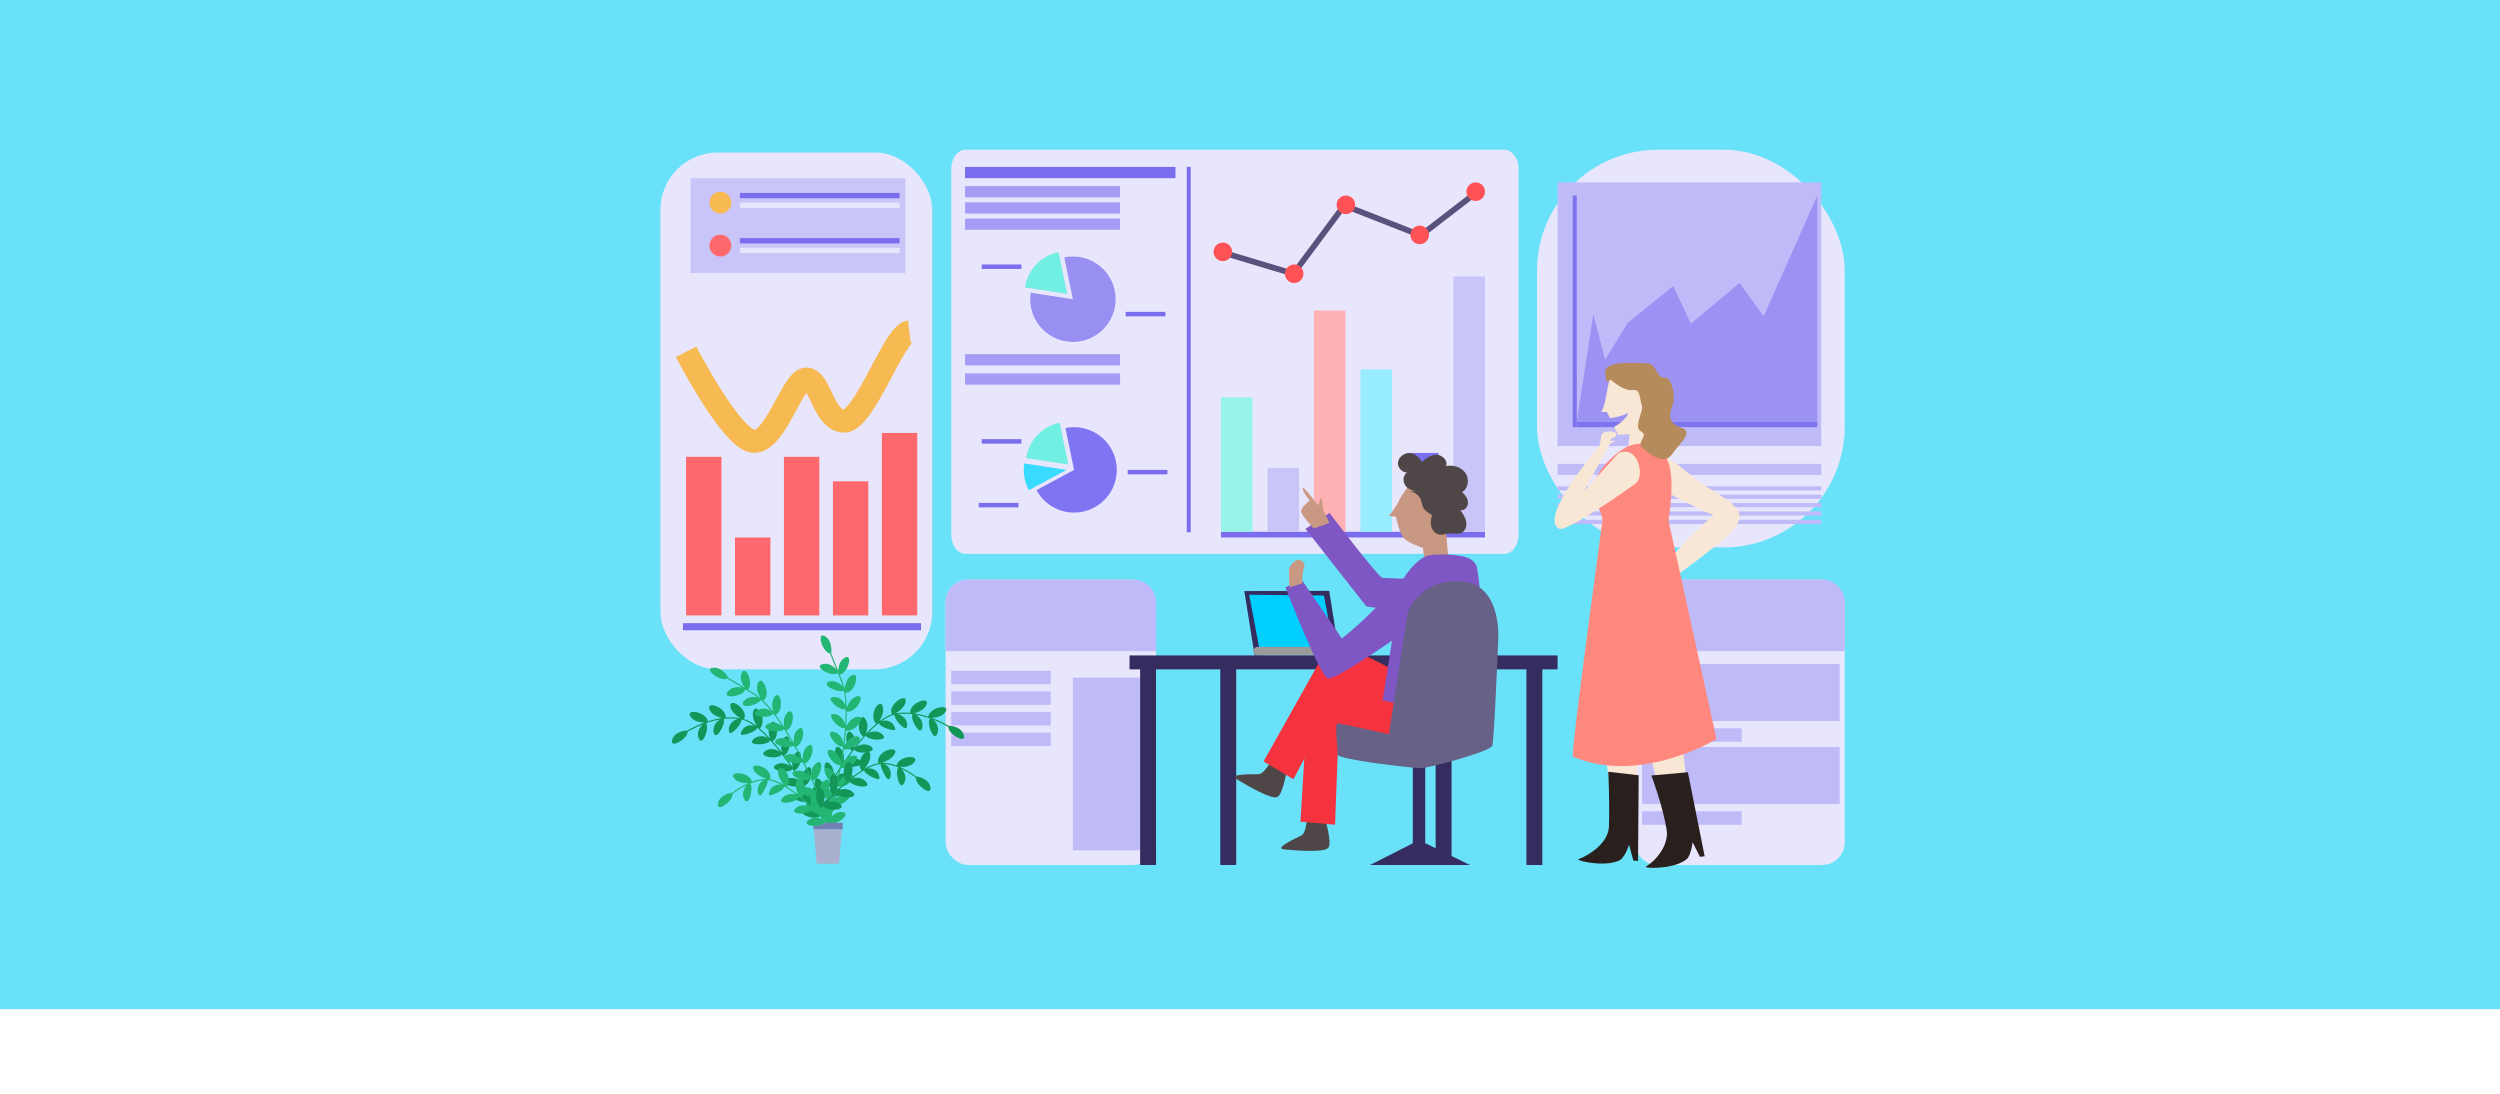
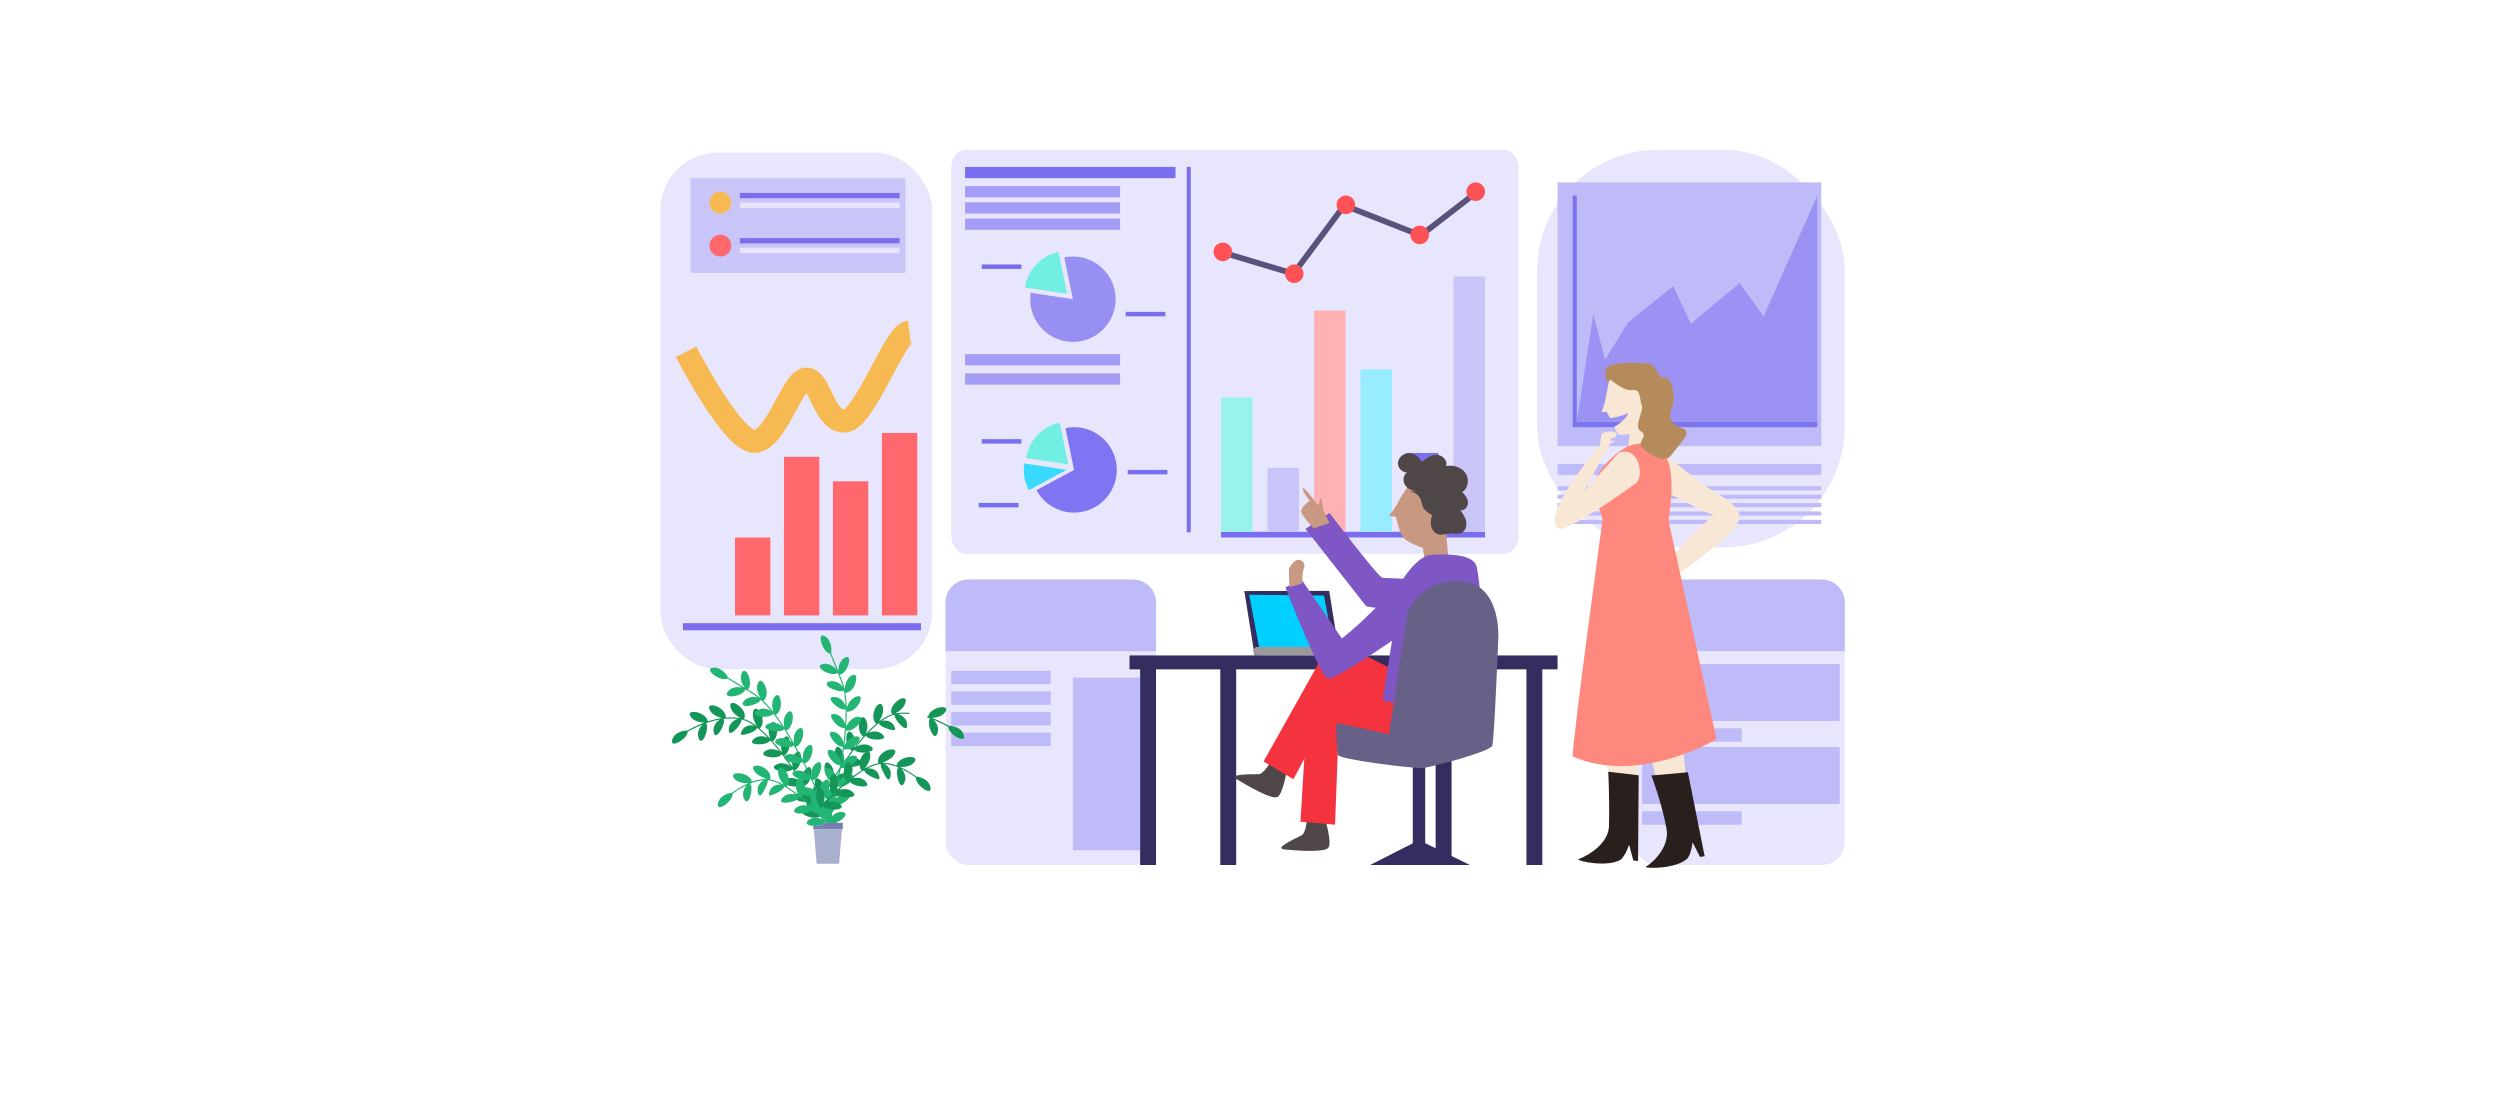
<svg xmlns="http://www.w3.org/2000/svg" id="Capa_1" viewBox="0 0 1090 476.88">
  <defs>
    <style>      .cls-1 {        fill: #ff887e;      }      .cls-2 {        fill: #f9e7d6;      }      .cls-3 {        fill: #7e74f0;      }      .cls-4 {        fill: #e8e6fc;      }      .cls-5 {        fill: #7f74f1;      }      .cls-6 {        fill: #7380b1;      }      .cls-7 {        fill: #988ff3;      }      .cls-8 {        fill: #7a6ff0;      }      .cls-9 {        fill: #a8b0ce;      }      .cls-10 {        fill: #f7b951;      }      .cls-11 {        fill: #c9c5f9;      }      .cls-12 {        fill: #ff5257;      }      .cls-13 {        fill: #ff696d;      }      .cls-14 {        fill: #69e2f9;      }      .cls-15 {        fill: #9b9b9b;      }      .cls-16 {        fill: none;        stroke: #f7b951;        stroke-miterlimit: 10;        stroke-width: 10px;      }      .cls-17 {        fill: #676087;      }      .cls-18 {        fill: #9b92f4;      }      .cls-19 {        fill: #7a6eee;      }      .cls-20 {        fill: #5a527d;      }      .cls-21 {        fill: #71efe2;      }      .cls-22 {        fill: #00cfff;      }      .cls-23 {        fill: #b68b5c;      }      .cls-24 {        fill: #22b573;      }      .cls-25 {        fill: #bfbaf8;      }      .cls-26 {        fill: #98f3ea;      }      .cls-27 {        fill: #98ecff;      }      .cls-28 {        fill: #39daff;      }      .cls-29 {        fill: #352c60;      }      .cls-30 {        fill: #7e57c5;      }      .cls-31 {        fill: #4e4647;      }      .cls-32 {        fill: #a59df5;      }      .cls-33 {        fill: #ffb2b4;      }      .cls-34 {        fill: #29201d;      }      .cls-35 {        fill: #149658;      }      .cls-36 {        fill: #f5333f;      }      .cls-37 {        fill: #c99883;      }    </style>
  </defs>
-   <rect class="cls-14" width="1090" height="440" />
  <g>
    <g>
      <path class="cls-4" d="M655.81,241.48h-234.79c-3.47,0-6.28-3.69-6.28-8.25V73.53c0-4.56,2.81-8.25,6.28-8.25h234.79c3.47,0,6.28,3.69,6.28,8.25v159.71c0,4.56-2.81,8.25-6.28,8.25Z" />
      <rect class="cls-19" x="420.76" y="72.77" width="91.76" height="4.91" />
      <rect class="cls-32" x="420.76" y="81.14" width="67.59" height="4.91" />
      <rect class="cls-32" x="420.76" y="88.21" width="67.59" height="4.91" />
      <rect class="cls-32" x="420.76" y="95.28" width="67.59" height="4.91" />
      <rect class="cls-32" x="420.76" y="154.41" width="67.59" height="4.91" />
      <rect class="cls-32" x="420.76" y="162.8" width="67.59" height="4.91" />
      <g>
        <path class="cls-7" d="M486.41,130.46c0,10.28-8.34,18.62-18.62,18.62s-18.62-8.34-18.62-18.62c0-.96.07-1.9.21-2.82l18.41,2.82-3.77-18.24c1.22-.25,2.48-.38,3.77-.38,10.29,0,18.62,8.34,18.62,18.62Z" />
        <path class="cls-21" d="M465.28,128.14l-18.41-2.82c1.17-7.71,7.07-13.86,14.64-15.42l3.77,18.24Z" />
      </g>
      <g>
        <path class="cls-28" d="M464.98,204.87l-16.39,8.84c-1.42-2.63-2.23-5.64-2.23-8.84,0-.96.08-1.9.22-2.82l18.41,2.82Z" />
        <path class="cls-5" d="M486.92,204.87c0,10.28-8.34,18.62-18.62,18.62-7.09,0-13.25-3.96-16.39-9.78l16.39-8.84-3.77-18.24c1.22-.25,2.48-.38,3.77-.38,10.28,0,18.62,8.34,18.62,18.62Z" />
        <path class="cls-21" d="M465.79,202.54l-18.41-2.82c1.17-7.71,7.07-13.86,14.64-15.42l3.77,18.24Z" />
      </g>
      <rect class="cls-19" x="490.8" y="135.97" width="17.31" height="1.95" />
      <rect class="cls-19" x="428.04" y="115.3" width="17.31" height="1.95" />
      <rect class="cls-19" x="426.74" y="219.26" width="17.31" height="1.95" />
      <rect class="cls-19" x="428.04" y="191.47" width="17.31" height="1.95" />
      <rect class="cls-19" x="491.67" y="204.87" width="17.31" height="1.95" />
      <rect class="cls-19" x="517.42" y="72.77" width="1.73" height="159.32" />
      <g>
        <rect class="cls-19" x="532.36" y="231.86" width="115.11" height="2.48" />
        <rect class="cls-26" x="532.36" y="173.27" width="13.77" height="58.59" />
        <rect class="cls-11" x="552.63" y="204.01" width="13.77" height="27.85" />
        <rect class="cls-33" x="572.89" y="135.39" width="13.77" height="96.47" />
        <rect class="cls-27" x="593.16" y="161.04" width="13.77" height="70.83" />
        <rect class="cls-8" x="613.43" y="197.48" width="13.77" height="34.38" />
        <rect class="cls-11" x="633.7" y="120.56" width="13.77" height="111.3" />
      </g>
      <path class="cls-20" d="M564.44,120.82l-32.96-9.89c-.67-.2-1.05-.91-.85-1.58.2-.67.91-1.05,1.58-.85l31.25,9.38,22.2-29.86,33.56,13.17,23.86-18.4c.56-.43,1.35-.32,1.78.23.43.56.33,1.35-.23,1.78l-25,19.28-33.09-12.98-22.11,29.73Z" />
      <circle class="cls-12" cx="533.16" cy="109.81" r="4.05" />
      <circle class="cls-12" cx="564.27" cy="119.35" r="4.05" />
      <circle class="cls-12" cx="586.8" cy="89.31" r="4.05" />
      <circle class="cls-12" cx="618.99" cy="102.42" r="4.05" />
      <circle class="cls-12" cx="643.41" cy="83.58" r="4.05" />
      <rect class="cls-4" x="412.26" y="252.72" width="91.77" height="124.41" rx="9.88" ry="9.88" />
      <path class="cls-25" d="M504.03,262.6v21.3h-91.77v-21.3c0-5.46,4.42-9.88,9.88-9.88h72.01c5.46,0,9.88,4.42,9.88,9.88Z" />
      <rect class="cls-25" x="467.78" y="295.42" width="29.31" height="75.31" />
      <rect class="cls-25" x="414.73" y="292.45" width="43.41" height="5.88" />
      <rect class="cls-25" x="414.73" y="301.43" width="43.41" height="5.88" />
      <rect class="cls-25" x="414.73" y="310.42" width="43.41" height="5.88" />
      <rect class="cls-25" x="414.73" y="319.4" width="43.41" height="5.88" />
      <rect class="cls-4" x="712.53" y="252.72" width="91.77" height="124.41" rx="9.88" ry="9.88" />
      <path class="cls-25" d="M804.3,262.6v21.3h-91.77v-21.3c0-5.46,4.42-9.88,9.88-9.88h72.01c5.46,0,9.88,4.42,9.88,9.88Z" />
      <rect class="cls-25" x="715.98" y="289.52" width="86.12" height="24.85" />
      <rect class="cls-25" x="715.98" y="317.53" width="43.41" height="5.88" />
      <rect class="cls-25" x="715.98" y="325.7" width="86.12" height="24.85" />
      <rect class="cls-25" x="715.98" y="353.71" width="43.41" height="5.88" />
      <rect class="cls-4" x="670.14" y="65.28" width="134.16" height="173.4" rx="52.77" ry="52.77" />
      <rect class="cls-25" x="679.1" y="79.53" width="114.98" height="114.98" />
      <rect class="cls-25" x="679.1" y="202.25" width="114.98" height="4.79" />
      <rect class="cls-25" x="679.1" y="212.01" width="114.98" height="1.81" />
      <rect class="cls-25" x="679.1" y="215.67" width="114.98" height="1.81" />
      <rect class="cls-25" x="679.1" y="219.33" width="114.98" height="1.81" />
      <rect class="cls-25" x="679.1" y="222.99" width="114.98" height="1.81" />
      <rect class="cls-25" x="679.1" y="226.65" width="114.98" height="1.81" />
      <rect class="cls-3" x="685.7" y="85.26" width="1.78" height="100.99" />
      <rect class="cls-3" x="687.48" y="183.93" width="104.87" height="2.32" />
      <polygon class="cls-18" points="792.35 183.93 792.35 85.26 768.95 137.91 758.42 123.4 737.22 141.18 729.52 124.71 709.69 140.75 699.81 156.87 694.68 137.02 687.48 183.93 792.35 183.93" />
      <rect class="cls-4" x="287.94" y="66.5" width="118.52" height="225.32" rx="25.01" ry="25.01" />
      <rect class="cls-11" x="301.04" y="77.68" width="93.72" height="41.34" />
      <circle class="cls-10" cx="314.08" cy="88.35" r="4.76" />
      <circle class="cls-13" cx="314.08" cy="107.08" r="4.76" />
      <rect class="cls-4" x="322.6" y="88.35" width="69.62" height="2.31" />
      <rect class="cls-19" x="322.6" y="84.12" width="69.62" height="2.31" />
      <rect class="cls-4" x="322.6" y="108.04" width="69.62" height="2.31" />
      <rect class="cls-19" x="322.6" y="103.81" width="69.62" height="2.31" />
      <rect class="cls-19" x="297.76" y="271.7" width="103.8" height="3.1" />
-       <rect class="cls-13" x="299.12" y="199.17" width="15.43" height="69.15" />
      <rect class="cls-13" x="320.46" y="234.34" width="15.43" height="33.97" />
      <rect class="cls-13" x="341.8" y="199.17" width="15.43" height="69.15" />
      <rect class="cls-13" x="363.15" y="209.86" width="15.43" height="58.46" />
      <rect class="cls-13" x="384.49" y="188.76" width="15.43" height="79.55" />
      <path class="cls-16" d="M299.12,153.38s20.41,39.63,29.96,39.07,16.51-27.4,22.57-27.2,7.33,17.92,16.23,18.38,21.86-38.11,28.6-38.98" />
    </g>
    <g>
      <polygon class="cls-29" points="583.88 284.74 547.02 285.77 542.52 257.7 579.53 257.62 583.88 284.74" />
      <polygon class="cls-22" points="581.71 283.23 549.26 283.7 544.64 259.31 577.23 259.66 581.71 283.23" />
      <rect class="cls-15" x="546.42" y="282.03" width="50.49" height="3.74" rx="1.87" ry="1.87" />
    </g>
    <polygon class="cls-29" points="640.89 377.14 621.39 367.62 621.39 328 615.98 328 615.98 367.68 597.34 377.14 640.89 377.14" />
    <polygon class="cls-29" points="679.1 285.77 492.47 285.77 492.47 291.84 497.1 291.84 497.1 377.14 504.03 377.14 504.03 291.84 532.05 291.84 532.05 377.14 538.98 377.14 538.98 291.84 625.94 291.84 625.94 377.14 632.88 377.14 632.88 291.84 665.52 291.84 665.52 377.14 672.45 377.14 672.45 291.84 679.1 291.84 679.1 285.77" />
    <path class="cls-31" d="M569.85,356.6s-.24,6.41-2.37,7.6c-2.14,1.19-12.59,5.7-7.36,6.17,5.22.47,17.1,1.42,19-.71,1.9-2.14-1.66-13.54-1.66-13.54l-6.65.47h-.95Z" />
    <polyline class="cls-36" points="617.44 297.76 570.69 297.23 567.01 358.26 582.08 359.57 583.65 317.9 623.49 327.19 624.43 296.43 617.1 299.1" />
    <path class="cls-37" d="M615.3,210.49s-3.77,4.44-5.33,7.77c-1.55,3.33-4.44,6.66-4.44,6.66l3.11.44s1.33,6.66,3.33,9.1c2,2.44,8.43,4.44,8.43,4.44l1.55,11.32,9.76-4.66-1.33-14.42s-4.44-28.85-15.09-20.64Z" />
    <path class="cls-31" d="M619.74,214.04c-2.35.27-4.95-.13-6.59-1.84s-1.7-4.93.31-6.18c-2.05-.04-3.91-1.88-3.96-3.93-.06-2.42,2.28-4.49,4.7-4.53s4.66,1.66,5.69,3.85c1.87-1.63,4.09-3.18,6.57-3.1,2.48.07,4.94,2.6,4.03,4.91,3.1-.63,6.65.41,8.45,3.01,1.8,2.6,1.26,6.72-1.46,8.34,1.34,1.19,2.52,2.77,2.56,4.56.03,1.79-1.55,3.66-3.32,3.33,1.07,1.52,2.18,3.1,2.53,4.92.36,1.83-.25,3.98-1.89,4.86-1.69.9-3.75.21-5.66.36-1.41.12-2.8.71-4.2.47-1.69-.29-2.99-1.79-3.44-3.44-.45-1.65-.19-3.42.3-5.07-1.65-.96-3.4-2.04-4.1-3.82-.3-.78-.37-1.62-.62-2.42-.68-2.24-2.84-3.95-5.18-4.09" />
    <path class="cls-31" d="M554.22,331.74s-3.01,5.67-5.45,5.8c-2.44.14-13.81-.35-9.32,2.35,4.5,2.7,14.77,8.73,17.41,7.64,2.64-1.1,4.4-12.91,4.4-12.91l-6.19-2.47-.85-.41Z" />
    <path class="cls-36" d="M622.68,299.52l-41.85-20.85-29.91,53.32,13,7.75,19.57-36.82s20.45,24.54,35.13,27.63,30.43-16.18,30.43-16.18l-27.25-13.8" />
    <path class="cls-30" d="M618.15,246.3s-11.4,11.75-19.59,19.95c-8.19,8.19-13.54,12.11-13.54,12.11l-17.63-25.82-6.95,3.56s14.96,38.65,18.52,39.72,38.11-23.51,38.11-23.51l1.07-26Z" />
    <path class="cls-37" d="M562.22,256.03s-.47-7.01-.12-8.19c.36-1.19,2.49-3.92,4.16-3.8,1.66.12,3.09,1.9,2.26,3.68-.83,1.78-.71,6.65-.71,6.65l-5.58,1.66Z" />
    <path class="cls-30" d="M602.83,305.42l8.1-51.71s6.57-11.51,13.5-11.84c6.92-.33,16.83-.37,19.14,4.44s5.49,68.07,5.49,68.07l-46.22-8.96Z" />
    <path class="cls-30" d="M569.17,230.59l10.5-6.93s21.42,28.31,23.16,28.31,34.09,1.44,34.09,1.44l1.73,17.65-42.94-6.68-26.54-33.8Z" />
    <path class="cls-37" d="M579.67,227.99s-2.94-5.49-2.94-6.84-.67-4.53-.67-4.53l-1.35,3.76s-6.74-9.15-6.74-7.41,3.08,5.3,3.08,5.3c0,0-3.95,2.89-3.76,4.72s5.49,7.41,5.49,7.41l6.89-2.41Z" />
    <path class="cls-17" d="M605.54,320.15l8.17-52.96s5.16-14.86,23.21-13.78c18.06,1.08,16.32,25.25,16.32,25.25,0,0-1.73,43.87-2.6,46.47-.87,2.6-27.08,9.53-30.55,9.75s-36.94-3.71-36.86-5.88-1.54-13.62,0-13.62,22.3,4.77,22.3,4.77Z" />
    <g>
      <path class="cls-2" d="M721.56,196.69c6.92,2.84,12.56,7.99,18.29,12.65,5.04,4.09,14.14,7.78,17.74,13.16,4.26,6.36-9.34,15.18-13.33,18.42-3.59,2.91-7.29,5.68-11.05,8.36-1.1.78-3.5,3.25-4.9,3.4-.01,0-8.17.9-3.18-5.45,6.44-8.19,14.34-15.69,21.98-22.76-4.99-1.48-9.31-4.27-13.97-6.5-6.79-3.24-13.39-7.24-16.66-14.37-1.12-2.43-1.09-6.61,2.12-7.28.99-.21,1.98-.03,2.95.37Z" />
      <path class="cls-2" d="M717.59,270.21l-2.78,41.05,15.46,59.47s10.2-15.87,1.12-56.54c-.7-.28,4.55-34.2,4.55-34.2l-18.35-9.79Z" />
      <path class="cls-2" d="M702.6,266.59l-6.43,40.64,10.1,60.61s11.58-14.9,6.16-56.21c-.68-.34,7.58-33.65,7.58-33.65l-17.4-11.38Z" />
      <polygon class="cls-2" points="718.4 183.8 721.2 197.15 709.69 197.15 711.04 184.1 718.4 183.8" />
      <path class="cls-2" d="M717.72,163.98c-4.01-.39-13.7-2.43-16.09,1.81,0,0-1.11,5.34-1.67,8.46-.56,3.11-1.77,5.36-1.77,5.36h2.44l1.29,2.63c1.54.05,6.53-1.16,7.77-2.19.68.23-1.84,4-5.9,6.01l1.66,3.39s7.03.71,12.26-2.81c5.23-3.52,4.01-22.27,0-22.67Z" />
      <path class="cls-1" d="M714.53,193.87c18.23-1.96,14.31,22.02,12.95,33.19-.66,5.37,4.87,31.6.03,33.87-3.09,1.45-8.14,1.45-11.58,1.28-2.73-.13-13.34,1.16-15.51-.77-2.79-2.48-2.63-25.17-2.14-28.62.38-2.65.73-5.9-.09-8.47-.88-2.74-2.71-4.88-3.29-7.77-1.19-5.98,2.56-11.83,6.76-15.93,3.95-3.85,9.62-8.49,15.58-6.77" />
      <path class="cls-1" d="M727.48,227.05l20.92,95.2s-33.52,20.26-62.65,7.59c-1.02-.82,12.78-101.84,12.78-101.84,0,0,1.82-1.35,28.95-.95Z" />
      <path class="cls-34" d="M720,338.12s4.67,12.23,6.62,23.34c1.24,7.04-4.68,13.79-9.11,16.49.12.82,13.46.97,18.33-3.76,1.77-2.7,2.11-7.01,2.11-7.01l3.23,6.4,2.05-.23-7.31-36.64-15.93,1.41Z" />
      <path class="cls-34" d="M701.21,336.48s.63,12.59.29,23.87c-.22,7.14-8.56,12.58-13.44,14.32-.05.83,12.99,3.68,18.72.04,2.28-2.29,3.49-6.43,3.49-6.43l1.86,6.92,2.06.19.27-37.36-13.25-1.55Z" />
      <path class="cls-23" d="M702.38,165.63s5.62,5.11,9.36,4.43c3.75-.68,3.06,4.26,4.09,6.64,1.02,2.38-3.92,9.53-.34,11.41,3.57,1.87-2.21,4.77.51,7.15,2.72,2.38,9.53,7.83,12.94,2.89,3.4-4.94,9.7-9.87,4.26-11.58-5.45-1.7-5.79-5.62-4.09-9.36,1.7-3.75,0-12.94-3.4-12.6-3.4.34-3.57-5.96-7.15-6.13-3.57-.17-19.41-1.7-18.73,4.09.68,5.79.68,3.4,2.55,3.06Z" />
      <path class="cls-2" d="M705.64,197.58l-14.92,16.51,11.2-20.59,2.6-1.33h-2.64l1.23-1.48s.61.51.61.36,1.66-1.41.79-2.31-4.91-.94-5.92.4-.47,4.27-1.44,5.45c-26.58,32.39-18.47,35.21-17.38,35.91,2.99,1.93,31.86-18.52,33.54-19.83,3.73-2.9,1.21-16.81-7.67-13.1Z" />
    </g>
    <g>
      <g>
        <path class="cls-35" d="M360.15,348.82c-2.28,1.57-2.4,4.38-2.25,6.13-.93-1.74-1.89-3.47-2.86-5.19l-.45.25,2.39,4.31c-1.37-1.1-3.8-2.43-6.31-1.28-3.64,1.63,4.39,4.97,7.09,2.75l.62,1.19.46-.23-.18-.35c3.49-.85,4.84-9.85,1.48-7.58Z" />
        <path class="cls-35" d="M356.08,341.8c-2.23,1.65-2.25,4.46-2.04,6.2-.99-1.71-2-3.41-3.03-5.09l-.44.27,2.53,4.23c-1.41-1.05-3.88-2.31-6.34-1.08-3.59,1.75,4.56,4.83,7.18,2.52l.67,1.17.45-.25-.19-.34c3.44-.98,4.51-9.99,1.23-7.62Z" />
        <path class="cls-35" d="M351.76,334.9c-2.17,1.73-2.09,4.54-1.82,6.27-1.05-1.68-2.12-3.33-3.21-4.98l-.43.29c.91,1.37,1.81,2.74,2.68,4.13-1.44-1-3.95-2.16-6.37-.83-3.52,1.87,4.71,4.64,7.26,2.24l.71,1.15.44-.27-.21-.34c3.42-1.09,4.15-10.16.95-7.67Z" />
        <path class="cls-35" d="M347.1,328.15c-2.07,1.84-1.86,4.65-1.52,6.37-1.11-1.63-2.27-3.24-3.44-4.83l-.41.31c.98,1.32,1.93,2.65,2.87,4-1.49-.94-4.05-1.97-6.39-.52-1.71,1.06-.48,2.09,1.46,2.62,1.96.51,4.65.56,5.87-.73l.75,1.12.43-.29-.22-.33c1.66-.63,2.63-3.18,2.74-5.3.11-2.11-.63-3.76-2.14-2.42Z" />
        <path class="cls-35" d="M341.99,321.59c-1.92,1.99-1.52,4.79-1.08,6.48-1.22-1.56-2.45-3.1-3.77-4.58l-.39.34c1.09,1.23,2.12,2.5,3.14,3.78-1.53-.86-4.16-1.69-6.38-.05-1.61,1.18-.37,2.09,1.6,2.46,1.96.37,4.66.25,5.8-1.1l.81,1.07.41-.31-.24-.31c1.61-.71,2.47-3.32,2.42-5.46-.02-2.14-.93-3.77-2.33-2.32Z" />
        <path class="cls-35" d="M336.11,315.35c-1.63,2.23-.9,4.97-.33,6.63-1.33-1.47-2.77-2.83-4.26-4.14l-.34.39c1.23,1.07,2.42,2.2,3.54,3.39-1.61-.72-4.3-1.2-6.27.75-1.43,1.42-.18,2.01,1.76,2.15,1.93.11,4.61-.25,5.64-1.69l.89,1.01.39-.34-.26-.3c1.56-.84,2.19-3.52,1.9-5.69-.28-2.17-1.46-3.77-2.67-2.15Z" />
        <path class="cls-35" d="M328.48,309.86c-.81,2.63.63,5.15,1.45,6.69-1.58-1.21-3.3-2.26-5.18-2.96l-.17.49c1.52.53,2.93,1.38,4.26,2.31-.83-.2-1.97-.24-2.99.09-1.04.38-1.93,1.08-2.52,2.35-.43.9-.41,1.34-.09,1.52.16.08.4.08.71.03.32-.01.7-.09,1.14-.2,1.71-.45,4.28-1.24,5.07-2.81l1.04.85.34-.39-.31-.25c1.41-1.04,1.67-3.82.78-6.02-.4-1.1-1.15-2-1.8-2.41-.74-.39-1.38-.25-1.71.71Z" />
        <path class="cls-35" d="M318.41,307.86c.17,1.39.92,2.4,1.77,3.24.85.88,1.81,1.5,2.57,1.94l-2.98-.28c-.99.02-1.99,0-2.98.07l.04.51c1.62-.08,3.26-.11,4.87.11-1.7.44-3.93,2.01-3.93,4.75-.01,2.04,1.14,1.55,2.46.38.65-.58,1.43-1.41,2.02-2.27.52-.83,1.05-1.72,1.07-2.6.43.08.85.2,1.26.38l.17-.49-.38-.14c.44-.73.54-1.82.08-2.87-.22-.53-.57-1.08-1.01-1.6-.4-.49-.8-.9-1.27-1.27-1.85-1.56-4.04-1.83-3.76.16Z" />
        <path class="cls-35" d="M309.29,309.19c1.02,2.55,3.79,3.4,5.47,3.86-.99.12-1.95.37-2.93.55-.96.24-1.92.52-2.87.79l.16.49,2.36-.66c.79-.2,1.6-.33,2.39-.5-1.49.94-3.3,2.97-2.67,5.66.45,1.99,1.6,1.18,2.65-.31,1.02-1.58,2.2-3.9,1.66-5.58l1.33-.15-.04-.51-.39.04c.29-1.74-1.58-3.87-3.7-4.8-1.03-.45-2.1-.68-2.78-.51-.68.18-.99.69-.62,1.63Z" />
        <path class="cls-35" d="M309.11,314.87l-.16-.49-.37.13c-.13-1.76-2.39-3.39-4.58-3.92-2.17-.54-4.08-.03-3.01,1.69,1.45,2.35,4.29,2.67,6.04,2.77-1.86.69-3.67,1.5-5.43,2.41,0,0-1.28.69-1.91,1.05-.42,0-1.82.03-3.26.62-1.44.57-2.94,1.68-3.4,3.59-.42,1.99,1.25,1.76,3,.8,1.76-.99,3.73-2.73,3.82-4.5.67-.4,1.37-.74,2.06-1.11,0,0,2.89-1.42,4.39-2.02-1.26,1.23-2.7,3.55-1.65,6.1.77,1.87,1.85.88,2.66-.84.78-1.77,1.45-4.31.54-5.83l1.27-.44Z" />
      </g>
      <g>
        <path class="cls-35" d="M353.14,346.75c2.28,1.57,2.4,4.38,2.25,6.13.93-1.74,1.89-3.47,2.86-5.19l.45.25-2.39,4.31c1.37-1.1,3.8-2.43,6.31-1.28,3.64,1.63-4.39,4.97-7.09,2.75l-.62,1.19-.46-.23.18-.35c-3.49-.85-4.84-9.85-1.48-7.58Z" />
        <path class="cls-35" d="M357.22,339.73c2.23,1.65,2.25,4.46,2.04,6.2.99-1.71,2-3.41,3.03-5.09l.44.27-2.53,4.23c1.41-1.05,3.88-2.31,6.34-1.08,3.59,1.75-4.56,4.83-7.18,2.52l-.67,1.17-.45-.25.19-.34c-3.44-.98-4.51-9.99-1.23-7.62Z" />
        <path class="cls-35" d="M361.54,332.83c2.17,1.73,2.09,4.54,1.82,6.27,1.05-1.68,2.12-3.33,3.21-4.98l.43.29c-.91,1.37-1.81,2.74-2.68,4.13,1.44-1,3.95-2.16,6.37-.83,3.52,1.87-4.71,4.64-7.26,2.24l-.71,1.15-.44-.27.21-.34c-3.42-1.09-4.15-10.16-.95-7.67Z" />
        <path class="cls-35" d="M366.2,326.08c2.07,1.84,1.86,4.65,1.52,6.37,1.11-1.63,2.27-3.24,3.44-4.83l.41.31c-.98,1.32-1.93,2.65-2.87,4,1.49-.94,4.05-1.97,6.39-.52,1.71,1.06.48,2.09-1.46,2.62-1.96.51-4.65.56-5.87-.73l-.75,1.12-.43-.29.22-.33c-1.66-.63-2.63-3.18-2.74-5.3-.11-2.11.63-3.76,2.14-2.42Z" />
        <path class="cls-35" d="M371.31,319.52c1.92,1.99,1.52,4.79,1.08,6.48,1.22-1.56,2.45-3.1,3.77-4.58l.39.34c-1.09,1.23-2.12,2.5-3.14,3.78,1.53-.86,4.16-1.69,6.38-.05,1.61,1.18.37,2.09-1.6,2.46-1.96.37-4.66.25-5.8-1.1l-.81,1.07-.41-.31.24-.31c-1.61-.71-2.47-3.32-2.42-5.46.02-2.14.93-3.77,2.33-2.32Z" />
        <path class="cls-35" d="M377.19,313.28c1.63,2.23.9,4.97.33,6.63,1.33-1.47,2.77-2.83,4.26-4.14l.34.39c-1.23,1.07-2.42,2.2-3.54,3.39,1.61-.72,4.3-1.2,6.27.75,1.43,1.42.18,2.01-1.76,2.15-1.93.11-4.61-.25-5.64-1.69l-.89,1.01-.39-.34.26-.3c-1.56-.84-2.19-3.52-1.9-5.69.28-2.17,1.46-3.77,2.67-2.15Z" />
        <path class="cls-35" d="M384.82,307.79c.81,2.63-.63,5.15-1.45,6.69,1.58-1.21,3.3-2.26,5.18-2.96l.17.49c-1.52.53-2.93,1.38-4.26,2.31.83-.2,1.97-.24,2.99.09,1.04.38,1.93,1.08,2.52,2.35.43.9.41,1.34.09,1.52-.16.08-.4.08-.71.03-.32-.01-.7-.09-1.14-.2-1.71-.45-4.28-1.24-5.07-2.81l-1.04.85-.34-.39.31-.25c-1.41-1.04-1.67-3.82-.78-6.02.4-1.1,1.15-2,1.8-2.41.74-.39,1.38-.25,1.71.71Z" />
        <path class="cls-35" d="M394.89,305.79c-.17,1.39-.92,2.4-1.77,3.24-.85.88-1.81,1.5-2.57,1.94l2.98-.28c.99.02,1.99,0,2.98.07l-.04.51c-1.62-.08-3.26-.11-4.87.11,1.7.44,3.93,2.01,3.93,4.75.01,2.04-1.14,1.55-2.46.38-.65-.58-1.43-1.41-2.02-2.27-.52-.83-1.05-1.72-1.07-2.6-.43.08-.85.2-1.26.38l-.17-.49.38-.14c-.44-.73-.54-1.82-.08-2.87.22-.53.57-1.08,1.01-1.6.4-.49.8-.9,1.27-1.27,1.85-1.56,4.04-1.83,3.76.16Z" />
-         <path class="cls-35" d="M404.01,307.12c-1.02,2.55-3.79,3.4-5.47,3.86.99.12,1.95.37,2.93.55.96.24,1.92.52,2.87.79l-.16.49-2.36-.66c-.79-.2-1.6-.33-2.39-.5,1.49.94,3.3,2.97,2.67,5.66-.45,1.99-1.6,1.18-2.65-.31-1.02-1.58-2.2-3.9-1.66-5.58l-1.33-.15.04-.51.39.04c-.29-1.74,1.58-3.87,3.7-4.8,1.03-.45,2.1-.68,2.78-.51.68.18.99.69.62,1.63Z" />
        <path class="cls-35" d="M404.19,312.8l.16-.49.37.13c.13-1.76,2.39-3.39,4.58-3.92,2.17-.54,4.08-.03,3.01,1.69-1.45,2.35-4.29,2.67-6.04,2.77,1.86.69,3.67,1.5,5.43,2.41,0,0,1.28.69,1.91,1.05.42,0,1.82.03,3.26.62,1.44.57,2.94,1.68,3.4,3.59.42,1.99-1.25,1.76-3,.8-1.76-.99-3.73-2.73-3.82-4.5-.67-.4-1.37-.74-2.06-1.11,0,0-2.89-1.42-4.39-2.02,1.26,1.23,2.7,3.55,1.65,6.1-.77,1.87-1.85.88-2.66-.84-.78-1.77-1.45-4.31-.54-5.83l-1.27-.44Z" />
      </g>
      <g>
        <path class="cls-24" d="M363.12,347.8c-2.44,1.32-2.83,4.17-2.84,5.97l-2.36-5.64-.47.2,1.97,4.69c-1.26-1.29-3.57-2.95-6.18-2.09-3.81,1.22,3.93,5.64,6.83,3.69l.51,1.29.48-.19-.15-.38c3.56-.46,5.78-9.45,2.21-7.54Z" />
        <path class="cls-24" d="M359.76,340.16c-2.41,1.39-2.71,4.24-2.68,6.05l-2.51-5.58-.47.22,2.1,4.63c-1.32-1.24-3.64-2.85-6.24-1.93-3.78,1.32,4.08,5.55,6.93,3.5l.55,1.28.47-.2-.16-.37c3.53-.58,5.52-9.59,2-7.6Z" />
        <path class="cls-24" d="M356.18,332.6c-2.37,1.46-2.57,4.32-2.5,6.12-.85-1.85-1.78-3.67-2.67-5.51l-.46.23,2.23,4.57c-1.33-1.21-3.73-2.74-6.3-1.74-3.74,1.42,4.24,5.41,7.03,3.29l.59,1.26.47-.22-.17-.37c3.52-.67,5.25-9.75,1.78-7.66Z" />
        <path class="cls-24" d="M352.35,325.13c-2.28,1.54-2.45,4.43-2.29,6.22-.93-1.81-1.87-3.63-2.87-5.41l-.45.25c.83,1.48,1.63,2.97,2.39,4.49-1.36-1.18-3.81-2.62-6.34-1.5-3.66,1.54,4.4,5.22,7.13,3.03l.63,1.24.46-.23-.18-.37c3.49-.76,4.92-9.95,1.51-7.72Z" />
        <path class="cls-24" d="M348.16,317.78c-2.23,1.67-2.2,4.55-1.98,6.33-1.01-1.77-2.06-3.53-3.11-5.27l-.44.27,2.6,4.37c-1.45-1.1-3.93-2.42-6.39-1.18-1.79.9-.66,2.11,1.27,2.83,1.95.71,4.64,1.04,5.96-.15l.67,1.22.45-.25-.2-.36c1.7-.47,2.89-2.98,3.15-5.13.24-2.14-.37-3.89-1.98-2.69Z" />
        <path class="cls-24" d="M343.46,310.58c-1.04.91-1.49,2.1-1.64,3.26-.17,1.17-.07,2.35.1,3.23-1.07-1.74-2.27-3.39-3.48-5.05l-.41.31c.98,1.38,2.02,2.72,2.9,4.16-1.44-1.06-4.11-2.11-6.43-.68-1.71,1.06-.5,2.07,1.46,2.64,1.93.6,4.66.73,5.91-.52l.75,1.17.44-.27-.22-.34c1.69-.56,2.69-3.12,2.82-5.32.17-2.19-.71-3.93-2.2-2.6Z" />
        <path class="cls-24" d="M337.87,303.64c-1.71,2.1-1.23,5.01-.7,6.71l-1.96-2.36c-.65-.79-1.43-1.47-2.14-2.21l-.36.37,1.79,1.79,1.62,1.95c-.8-.41-1.84-.86-2.97-.94-1.16-.04-2.34.27-3.39,1.17-1.52,1.36-.28,1.9,1.64,2.29,1.93.3,4.69.14,5.81-1.21.29.36.55.75.82,1.12l.41-.31-.24-.33c1.63-.7,2.46-3.37,2.25-5.6-.08-1.12-.38-2.12-.82-2.65-.49-.53-1.12-.56-1.77.2Z" />
        <path class="cls-24" d="M330.55,297.63c-.63,1.25-.61,2.45-.3,3.64.31,1.23.83,2.31,1.28,3.08l-2.46-1.87-2.61-1.59-.27.44c1.45.88,2.93,1.73,4.21,2.8-1.65-.51-4.51-.46-6.2,1.72-.61.8-.5,1.34.02,1.66.49.31,1.56.42,2.31.25,1.67-.33,4.35-1.11,5.22-2.59l.98.98.36-.37-.29-.29c1.47-.95,1.94-3.77.95-6.07-.22-.57-.49-1.11-.8-1.57-.15-.23-.31-.44-.47-.61-.13-.14-.26-.25-.39-.33-.53-.33-1.08-.18-1.53.71Z" />
        <path class="cls-24" d="M323.48,293.33c-1.22,2.49.12,5.02,1.18,6.47l-5.22-3.18-.27.44,4.35,2.65c-1.79-.28-4.63-.3-6.28,1.91-2.41,3.22,6.58,2.31,7.75-1.02l1.19.72.27-.44-.35-.21c2.55-2.49-.84-10.95-2.62-7.35Z" />
        <path class="cls-24" d="M310.76,291.14c-4.07.53,3.21,6.26,6.44,4.71l2.06,1.26.27-.44-1.97-1.2c-.43-.76-2.92-4.81-6.8-4.33Z" />
      </g>
      <g>
        <path class="cls-24" d="M367.47,354.07c-2.74-.41-4.77,1.64-5.85,3.07l1.5-5.93-.5-.12-1.24,4.94c-.24-1.78-1.09-4.5-3.69-5.39-3.78-1.31-.24,6.87,3.25,7.05l-.37,1.34.5.14.11-.39c3.12,1.77,10.3-4.09,6.29-4.71Z" />
        <path class="cls-24" d="M369.37,345.94c-2.76-.33-4.72,1.77-5.77,3.23l1.34-5.97-.5-.11-1.1,4.97c-.31-1.78-1.2-4.47-3.84-5.29-3.82-1.21-.06,6.89,3.44,6.96l-.32,1.35.5.12.09-.4c3.17,1.66,10.17-4.36,6.16-4.88Z" />
        <path class="cls-24" d="M371.04,337.75c-2.77-.25-4.65,1.91-5.67,3.4.43-1.99.78-4,1.17-6.01l-.51-.09-.96,5c-.34-1.77-1.34-4.43-4-5.17-3.84-1.1.15,6.87,3.65,6.85l-.28,1.36.5.11.08-.4c3.22,1.58,10.05-4.65,6.02-5.06Z" />
        <path class="cls-24" d="M372.45,329.47c-2.75-.14-4.61,2.08-5.56,3.6.34-2.01.68-4.02.95-6.05l-.51-.07c-.22,1.68-.48,3.36-.78,5.03-.38-1.76-1.48-4.38-4.17-5.01-3.86-.96.38,6.82,3.89,6.7l-.24,1.37.51.09.08-.4c3.24,1.48,9.9-5.01,5.84-5.27Z" />
        <path class="cls-24" d="M373.52,321.07c-2.79,0-4.49,2.32-5.38,3.88.25-2.02.47-4.05.67-6.09l-.51-.05-.54,5.05c-.5-1.74-1.69-4.3-4.4-4.78-1.97-.36-1.79,1.29-.68,3.03,1.13,1.73,3.09,3.62,4.86,3.46l-.19,1.38.51.07.06-.4c1.64.64,4.1-.65,5.6-2.21,1.48-1.56,2.04-3.34.02-3.34Z" />
        <path class="cls-24" d="M374.07,312.49c-1.38.1-2.45.79-3.27,1.63-.84.84-1.46,1.84-1.86,2.65.18-2.03.22-4.08.25-6.12h-.52c-.05,1.69-.02,3.38-.17,5.07-.52-1.71-2.02-4.15-4.74-4.4-2.01-.18-1.65,1.36-.42,2.99,1.18,1.63,3.29,3.38,5.04,3.13l-.1,1.39.51.05.03-.41c1.69.56,4.03-.88,5.44-2.57,1.45-1.65,1.78-3.57-.2-3.4Z" />
        <path class="cls-24" d="M373.76,303.59c-2.62.65-3.99,3.27-4.59,4.95l-.15-3.07c-.05-1.02-.26-2.03-.39-3.05l-.51.08.36,2.5.12,2.53c-.39-.81-.96-1.8-1.81-2.53-.91-.73-2.04-1.19-3.41-1.1-2.04.18-1.36,1.35-.06,2.82,1.36,1.39,3.67,2.92,5.37,2.52.01.46-.01.93-.02,1.39h.52s0-.41,0-.41c1.73.42,3.99-1.22,5.16-3.14.6-.94.97-1.93.94-2.61-.07-.71-.56-1.12-1.53-.9Z" />
        <path class="cls-24" d="M371.51,294.39c-1.25.62-1.96,1.6-2.42,2.73-.49,1.17-.72,2.34-.83,3.23l-.85-2.97-1.14-2.84-.48.19c.63,1.57,1.31,3.14,1.69,4.77-1.01-1.4-3.33-3.07-5.99-2.34-.97.27-1.21.77-.98,1.34.21.54,1,1.27,1.7,1.58,1.54.73,4.15,1.72,5.73,1.06l.19,1.37.51-.08-.06-.41c1.75.13,3.81-1.85,4.4-4.28.17-.59.27-1.19.31-1.73.02-.27.01-.54,0-.77-.02-.19-.06-.35-.12-.5-.23-.58-.75-.79-1.66-.35Z" />
        <path class="cls-24" d="M368.44,286.71c-2.47,1.26-2.92,4.09-2.94,5.88l-2.27-5.68-.48.19,1.89,4.73c-1.26-1.3-3.53-3.02-6.17-2.24-3.86,1.13,3.88,5.79,6.81,3.83l.52,1.29.48-.19-.15-.38c3.53-.46,5.9-9.27,2.31-7.45Z" />
        <path class="cls-24" d="M359.57,277.33c-3.57-2.02-1.19,6.93,2.32,7.63l.9,2.24.48-.19-.86-2.14c.12-.87.55-5.6-2.84-7.54Z" />
      </g>
      <g>
        <path class="cls-24" d="M361.04,358.73h-.92l-.24-.27c-.07.09-.15.18-.24.27-1.06,1.12-3.22,1.47-5.02,1.34-.15,0-.29,0-.44-.02-2-.22-3.35-1.06-1.83-2.36,2.11-1.8,4.8-1.15,6.39-.44-1.12-1.21-2.27-2.38-3.44-3.54l.37-.37c1.41,1.39,2.78,2.8,4.14,4.27-.6-1.65-1.23-4.42.53-6.54,1.28-1.54,2.29-.02,2.49,2.09.22,2.07-.33,4.65-1.8,5.57Z" />
        <path class="cls-24" d="M354.3,345.36c-1.6,2.25-.78,4.96-.09,6.56-1.44-1.36-2.9-2.69-4.42-3.97l-.33.39c1.25,1.06,2.48,2.15,3.67,3.27-1.64-.62-4.38-1.04-6.32.9-1.43,1.42-.04,2.13,1.96,2.21,2,.07,4.65-.46,5.57-1.96l.97.94.36-.37-.28-.27c1.49-.95,1.93-3.66,1.56-5.77-.34-2.11-1.48-3.58-2.65-1.94Z" />
        <path class="cls-24" d="M347.59,340.07c-.67,1.22-.7,2.49-.47,3.62.2,1.16.67,2.2,1.1,2.97-1.56-1.22-3.14-2.42-4.82-3.48l-.28.43c1.38.88,2.71,1.84,4,2.85-1.69-.49-4.44-.57-6.11,1.6-1.22,1.6.12,2.07,2.07,1.91,1.94-.16,4.54-.91,5.34-2.47l1.04.86.33-.39-.3-.25c1.4-1.05,1.67-3.81,1.04-5.9-.56-2.11-1.98-3.5-2.93-1.74Z" />
        <path class="cls-24" d="M339.35,335.65c-.29,1.37.08,2.65.6,3.73.53,1.06,1.14,2.07,1.71,2.73-1.75-.93-3.55-1.85-5.54-2.24l-.1.51c.78.21,1.57.36,2.31.71.76.29,1.5.61,2.21,1.02-1.76-.22-4.39.48-5.09,3.19-.29.96-.22,1.41.06,1.45.35.15.99-.03,1.81-.41.84-.28,1.85-.75,2.74-1.34.89-.58,1.65-1.25,1.92-2.1l1.14.71.28-.43-.34-.21c1.24-1.23,1.16-4.03-.04-6.07-.52-1.04-1.38-1.84-2.13-2.14-.75-.3-1.34-.09-1.55.9Z" />
        <path class="cls-24" d="M328.51,335.44c.52,1.29,1.56,2.15,2.59,2.76,1.04.61,2.15,1.1,2.95,1.44-2.01,0-4.01.38-5.88,1.07l.17.49c.78-.23,1.54-.54,2.34-.66l1.19-.25,1.21-.09c-.39.21-.8.44-1.18.77-.38.36-.73.78-1,1.24-.54.89-.75,2.15-.42,3.46.24.97.62,1.28,1.01,1.15.37-.09.76-.58,1.2-1.34.38-.64.89-1.64,1.31-2.52.41-.89.81-1.86.7-2.73.43.06.88.02,1.3.17l.1-.51-.39-.1c.35-.82.25-1.84-.34-2.82-.57-.99-1.68-2-2.84-2.51-.58-.28-1.22-.51-1.77-.61-.54-.09-1.04-.09-1.45,0-.82.17-1.2.68-.82,1.62Z" />
        <path class="cls-24" d="M319.96,339.22c.83,1.11,1.99,1.67,3.12,1.93,1.17.31,2.3.3,3.19.3-1.81.82-3.56,1.77-5.22,2.87l.28.43c1.36-.9,2.79-1.71,4.26-2.42-1.17,1.31-2.37,3.74-1.06,6.19.95,1.76,1.9.73,2.5-1.04.56-1.77,1.04-4.35.07-5.82.42-.16.81-.37,1.24-.49l-.17-.49-.38.12c-.18-1.76-2.56-3.28-4.87-3.59-2.3-.35-4.17.4-2.97,1.99Z" />
        <path class="cls-24" d="M313.01,350.49c-.24,2.02,1.42,1.65,3.06.5,1.65-1.18,3.43-3.11,3.34-4.88.64-.45,1.25-.93,1.92-1.34l-.28-.43c-.64.4-1.23.86-1.85,1.29-.82.02-5.61.93-6.19,4.87Z" />
      </g>
      <g>
        <path class="cls-35" d="M358.38,344.01c1.77,2.13,1.13,4.88.54,6.53,1.34-1.45,2.73-2.87,4.13-4.26l.36.37c-1.17,1.16-2.32,2.32-3.44,3.52,1.6-.71,4.3-1.34,6.4.45,1.53,1.31.16,2.14-1.84,2.36-2,.21-4.67-.16-5.69-1.59l-.9,1-.39-.34.26-.3c-1.56-.84-2.15-3.54-1.93-5.65.21-2.12,1.21-3.64,2.49-2.09Z" />
        <path class="cls-35" d="M364.42,338.3c1.6,2.25.78,4.96.09,6.56,1.44-1.36,2.9-2.69,4.42-3.97l.33.39c-1.25,1.06-2.48,2.15-3.67,3.27,1.64-.62,4.38-1.04,6.32.9,1.43,1.42.04,2.13-1.96,2.21-2,.07-4.65-.46-5.57-1.96l-.97.94-.36-.37.28-.27c-1.49-.95-1.93-3.66-1.56-5.77.34-2.11,1.48-3.58,2.65-1.94Z" />
        <path class="cls-35" d="M371.13,333.01c.67,1.22.7,2.49.47,3.62-.2,1.16-.67,2.2-1.1,2.97,1.56-1.22,3.14-2.42,4.82-3.48l.28.43c-1.38.88-2.71,1.84-4,2.85,1.69-.49,4.44-.57,6.11,1.6,1.22,1.6-.12,2.07-2.07,1.91-1.94-.16-4.54-.91-5.34-2.47l-1.04.86-.33-.39.3-.25c-1.4-1.05-1.67-3.81-1.04-5.9.56-2.11,1.98-3.5,2.93-1.74Z" />
        <path class="cls-35" d="M379.37,328.59c.29,1.37-.08,2.65-.6,3.73-.53,1.06-1.14,2.07-1.71,2.73,1.75-.93,3.55-1.85,5.54-2.24l.1.51c-.78.21-1.57.36-2.31.71-.76.29-1.5.61-2.21,1.02,1.76-.22,4.39.48,5.09,3.19.29.96.22,1.41-.06,1.45-.35.15-.99-.03-1.81-.41-.84-.28-1.85-.75-2.74-1.34-.89-.58-1.65-1.25-1.92-2.1l-1.14.71-.28-.43.34-.21c-1.24-1.23-1.16-4.03.04-6.07.52-1.04,1.38-1.84,2.13-2.14.75-.3,1.34-.09,1.55.9Z" />
        <path class="cls-35" d="M390.21,328.38c-.52,1.29-1.56,2.15-2.59,2.76-1.04.61-2.15,1.1-2.95,1.44,2.01,0,4.01.38,5.88,1.07l-.17.49c-.78-.23-1.54-.54-2.34-.66l-1.19-.25-1.21-.09c.39.21.8.44,1.18.77.38.36.73.78,1,1.24.54.89.75,2.15.42,3.46-.24.97-.62,1.28-1.01,1.15-.37-.09-.76-.58-1.2-1.34-.38-.64-.89-1.64-1.31-2.52-.41-.89-.81-1.86-.7-2.73-.43.06-.88.02-1.3.17l-.1-.51.39-.1c-.35-.82-.25-1.84.34-2.82.57-.99,1.68-2,2.84-2.51.58-.28,1.22-.51,1.77-.61.54-.09,1.04-.09,1.45,0,.82.17,1.2.68.82,1.62Z" />
        <path class="cls-35" d="M398.76,332.16c-.83,1.11-1.99,1.67-3.12,1.93-1.17.31-2.3.3-3.19.3,1.81.82,3.56,1.77,5.22,2.87l-.28.43c-1.36-.9-2.79-1.71-4.26-2.42,1.17,1.31,2.37,3.74,1.06,6.19-.95,1.76-1.9.73-2.5-1.04-.56-1.77-1.04-4.35-.07-5.82-.42-.16-.81-.37-1.24-.49l.17-.49.38.12c.18-1.76,2.56-3.28,4.87-3.59,2.3-.35,4.17.4,2.97,1.99Z" />
        <path class="cls-35" d="M405.71,343.43c.24,2.02-1.42,1.65-3.06.5-1.65-1.18-3.43-3.11-3.34-4.88-.64-.45-1.25-.93-1.92-1.34l.28-.43c.64.4,1.23.86,1.85,1.29.82.02,5.61.93,6.19,4.87Z" />
      </g>
      <path class="cls-6" d="M367.45,358.73v2.93h-12.82v-1.59c1.8.13,3.96-.22,5.02-1.34h7.8Z" />
      <polygon class="cls-9" points="367.08 361.66 365.84 376.59 356.05 376.59 354.83 361.66 367.08 361.66" />
    </g>
  </g>
</svg>